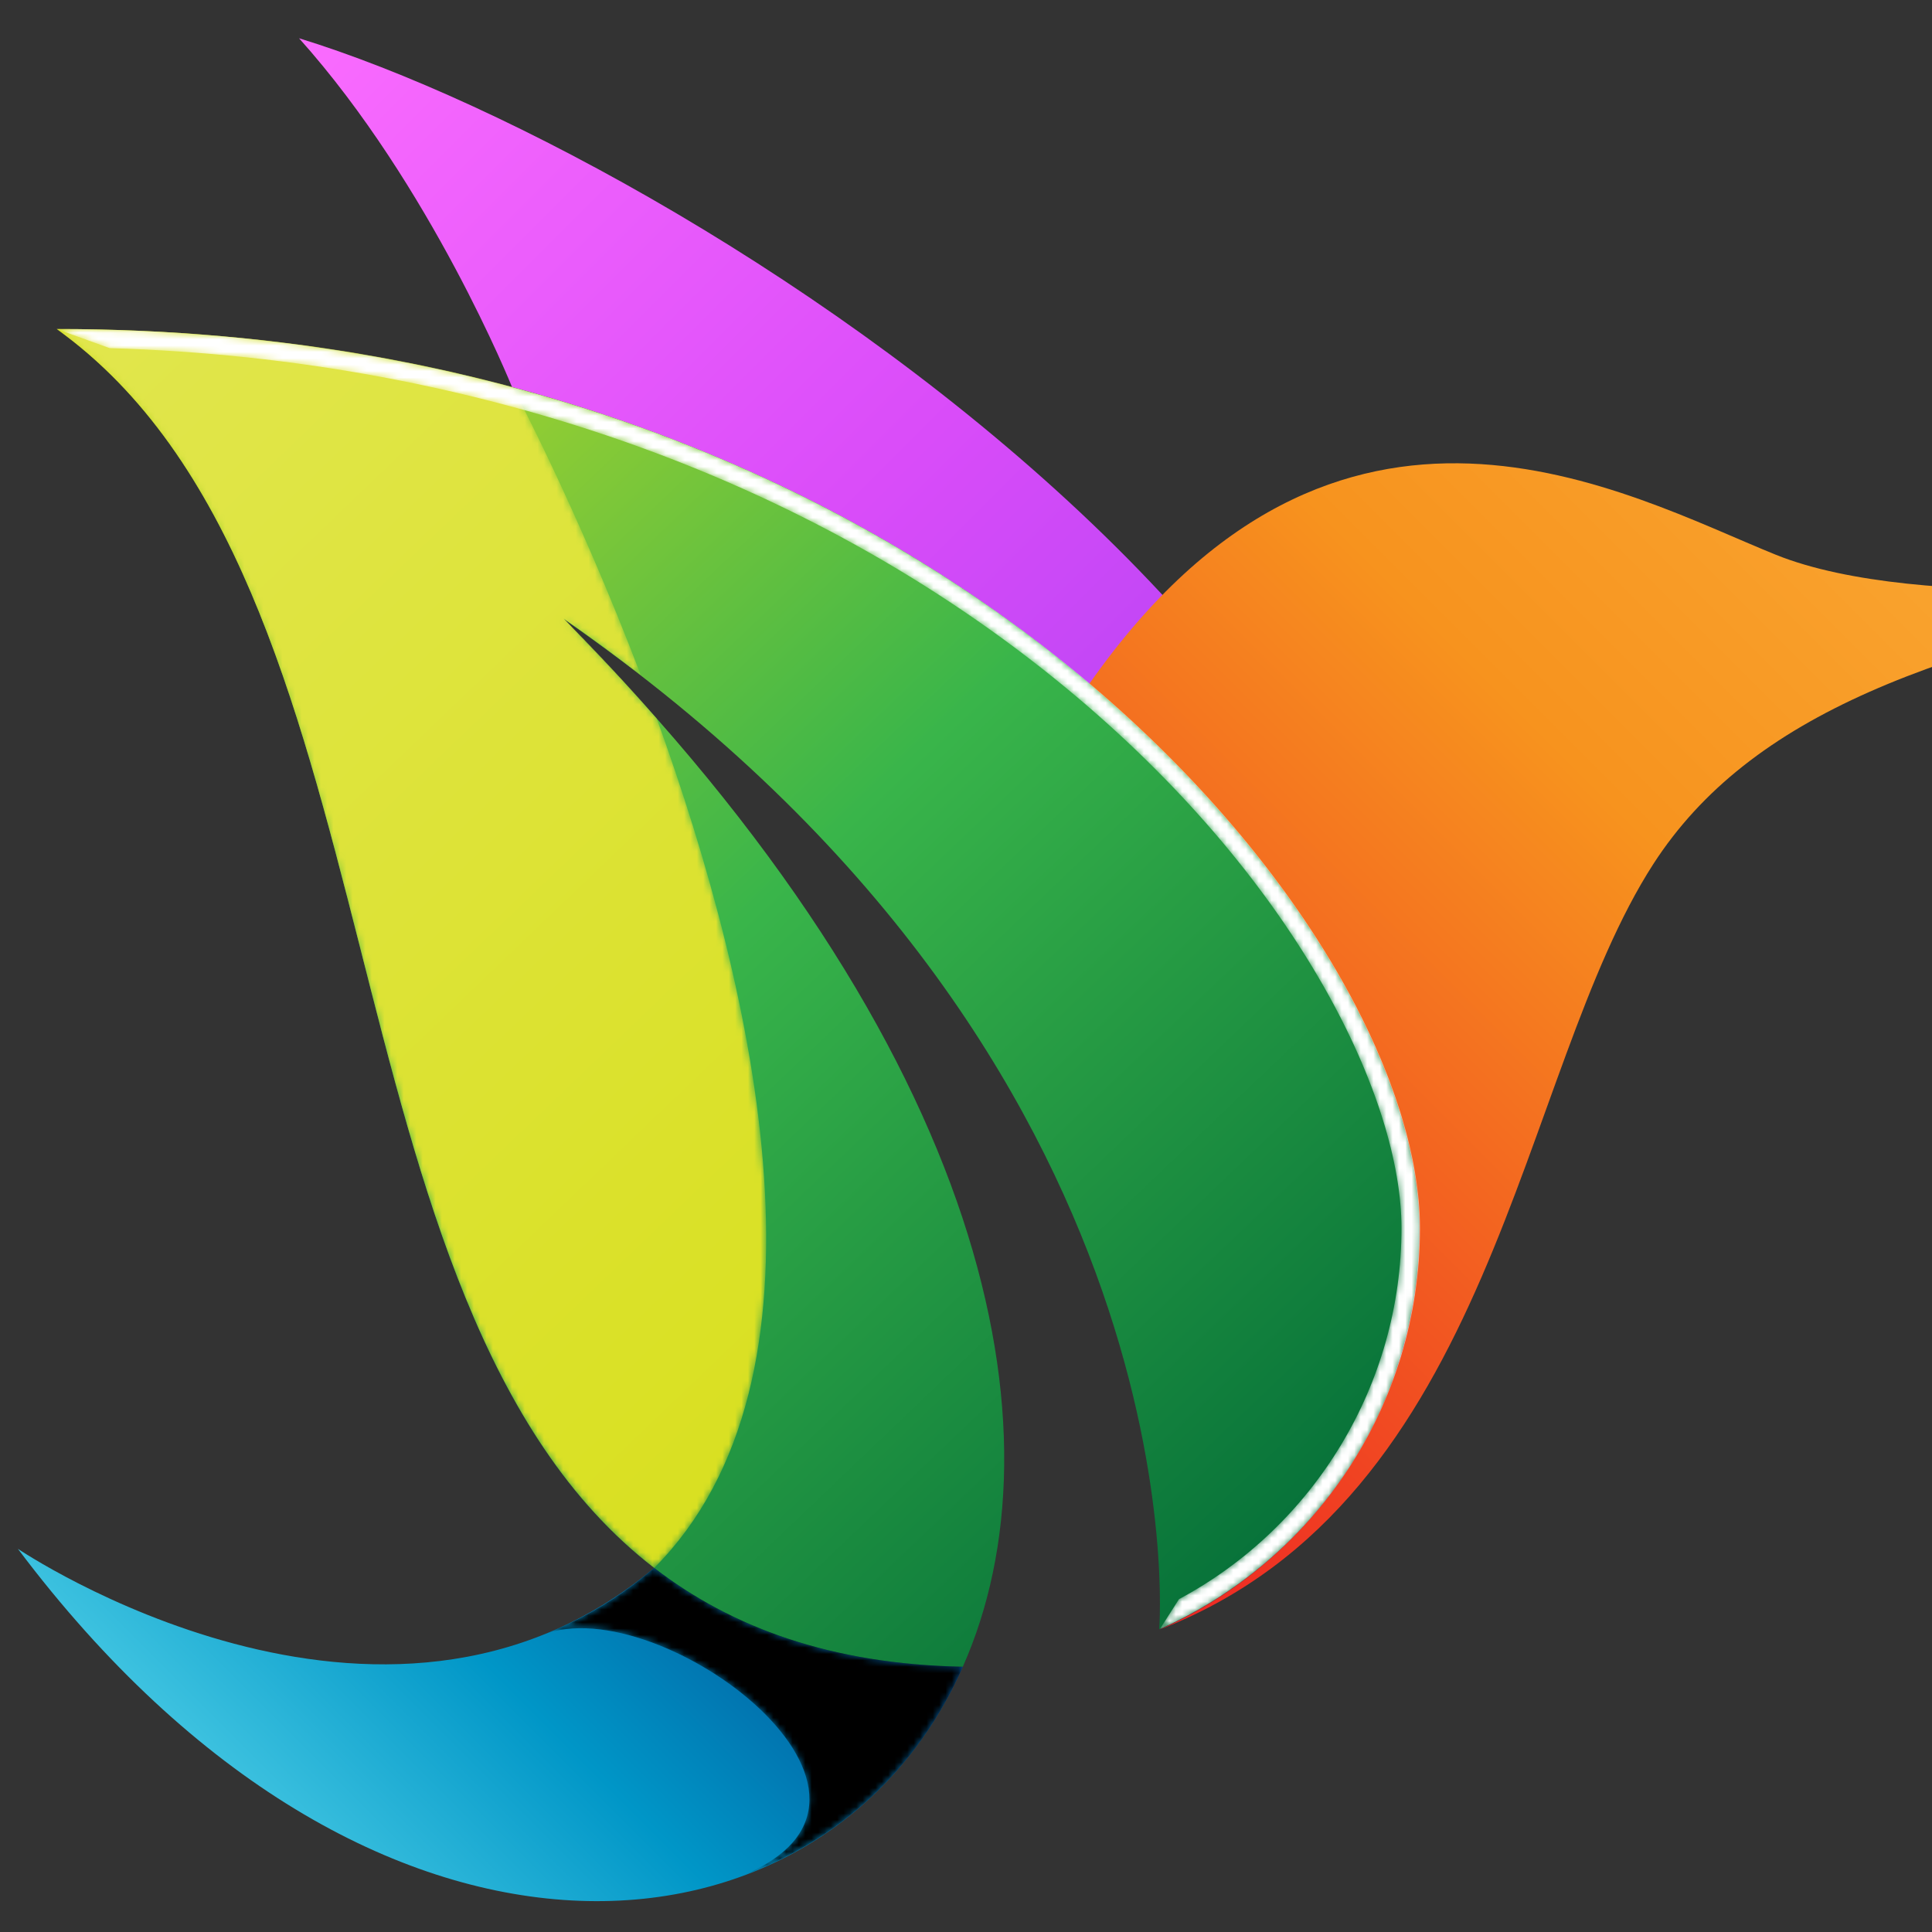
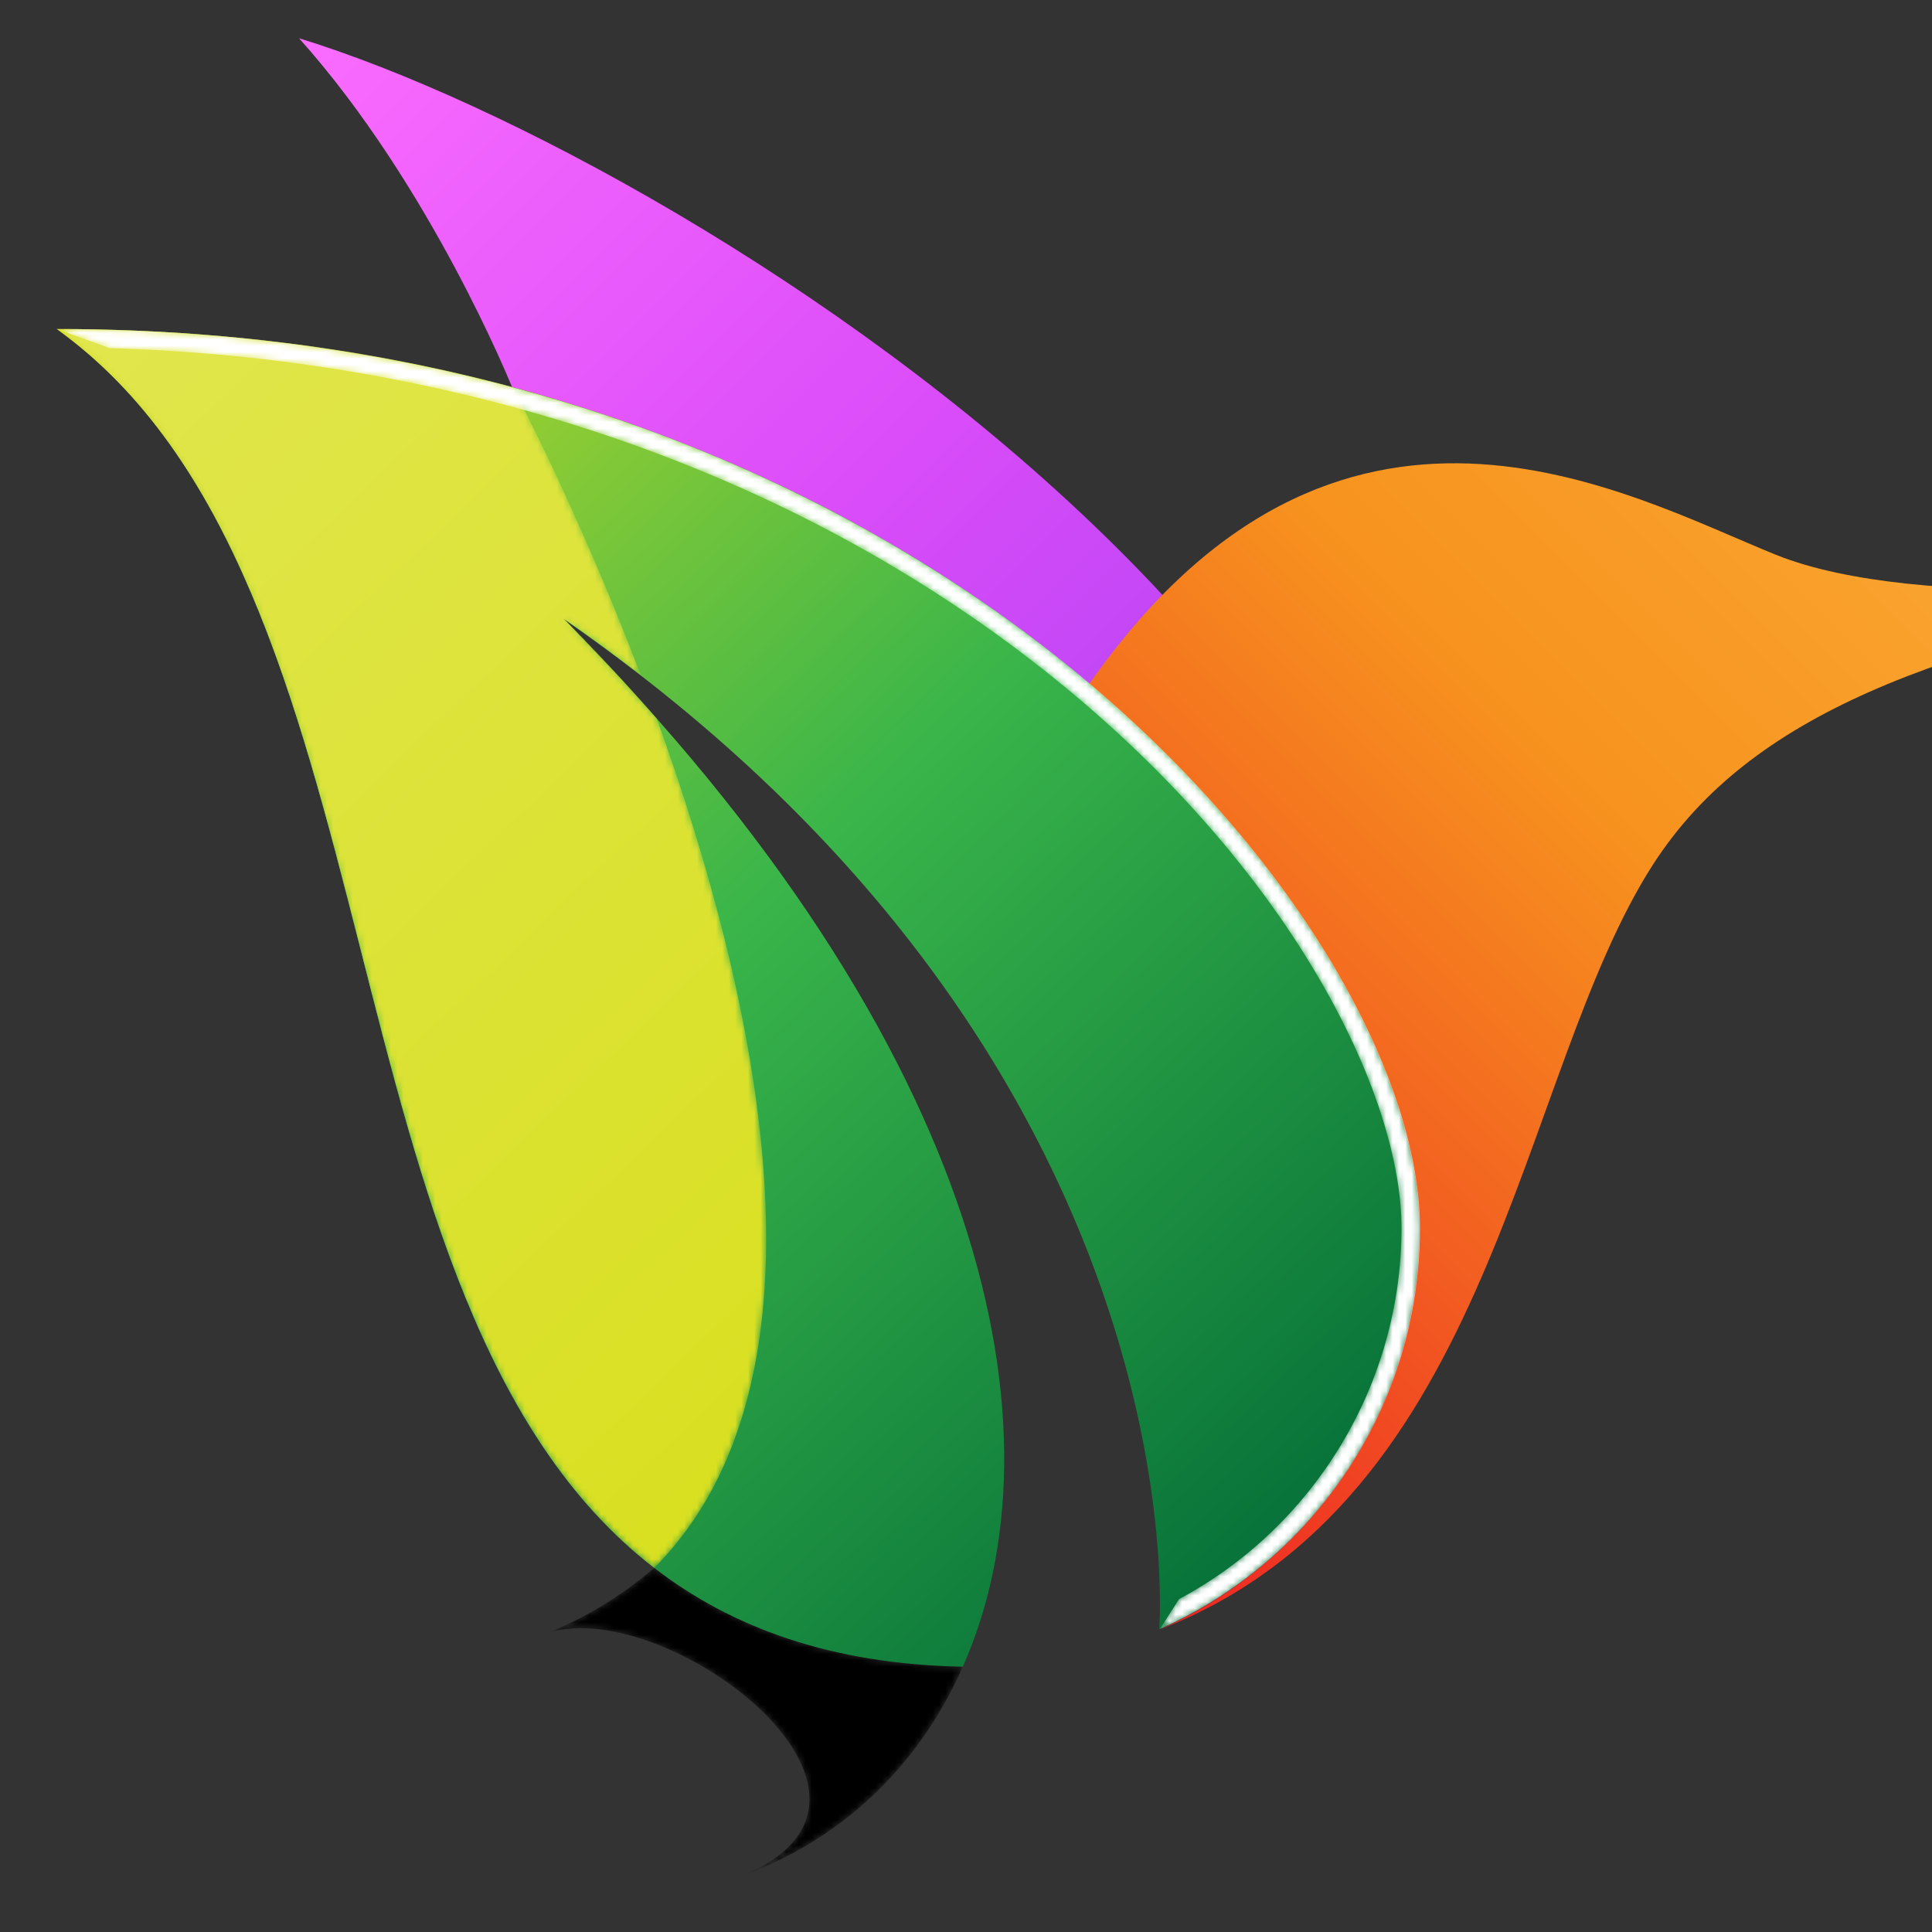
<svg xmlns="http://www.w3.org/2000/svg" xmlns:xlink="http://www.w3.org/1999/xlink" viewBox="0 0 303 303" xml:space="preserve">
  <rect x="0" y="0" width="303" height="303" fill="#333333" stroke="none" />
  <defs>
    <path id="a" d="M80.3 60.7c37.2 10 67.6 27.1 90.5 46.5 34 28.8 51.8 62.6 51.8 85.4 0 8.7-1.6 17-4.5 24.6 40-98-107.7-191.7-171.2-211.2 20.7 23.1 33.4 54.7 33.4 54.7" />
  </defs>
  <clipPath id="b">
    <use xlink:href="#a" overflow="visible" />
  </clipPath>
  <linearGradient id="c" gradientUnits="userSpaceOnUse" x1="112.055" y1="537.001" x2="115.492" y2="537.001" gradientTransform="scale(-91.308 91.308) rotate(-45 -590.744 408.332)">
    <stop offset="0" style="stop-color:#8338ec" />
    <stop offset=".58" style="stop-color:#d94cf9" />
    <stop offset="1" style="stop-color:#ff70ff" />
  </linearGradient>
  <path clip-path="url(#b)" fill="url(#c)" d="M152.5 322.9-58.7 111.7 152.5-99.6l211.3 211.3z" />
  <defs>
    <path id="d" d="M151 261.4c-20.7-.4-36.3-6.2-48.4-15.5-42.6 35.7-99.8-3-99.8-3 55.4 73.7 126.7 67.2 148.2 18.5" />
  </defs>
  <clipPath id="e">
    <use xlink:href="#d" overflow="visible" />
  </clipPath>
  <linearGradient id="f" gradientUnits="userSpaceOnUse" x1="110.905" y1="527.189" x2="114.342" y2="527.189" gradientTransform="scale(-33.804 33.804) rotate(45 681.887 128.241)">
    <stop offset="0" style="stop-color:#023e8a" />
    <stop offset=".58" style="stop-color:#0096c7" />
    <stop offset="1" style="stop-color:#48cae4" />
  </linearGradient>
-   <path clip-path="url(#e)" fill="url(#f)" d="m187.9 279.8-111 111-110.9-111 110.9-111z" />
  <defs>
    <path id="g" d="M170.9 72.6h180.4v183H170.9z" />
  </defs>
  <clipPath id="h">
    <use xlink:href="#g" overflow="visible" />
  </clipPath>
  <g clip-path="url(#h)">
    <defs>
      <path id="i" d="M351.2 90.9v1.5c-47.4 9-76.7 19.6-91.9 43.1-21.3 33-24.7 99.7-77.5 120.1 24.1-10.7 40.8-34.8 40.8-62.9 0-22.8-17.8-56.6-51.8-85.4 39-55.7 84.2-29.8 107.7-20.3 22.8 9.2 69.6 4.2 72.7 3.9" />
    </defs>
    <clipPath id="j">
      <use xlink:href="#i" overflow="visible" />
    </clipPath>
    <linearGradient id="k" gradientUnits="userSpaceOnUse" x1="108.16" y1="540.853" x2="111.597" y2="540.853" gradientTransform="scale(76.987 -76.987) rotate(45 711.956 140.775)">
      <stop offset="0" style="stop-color:#ed1c24" />
      <stop offset=".58" style="stop-color:#f7931e" />
      <stop offset="1" style="stop-color:#fbb03b" />
    </linearGradient>
    <path clip-path="url(#j)" fill="url(#k)" d="M68.9 153.6 261-38.6l192.2 192.2L261 345.8z" />
  </g>
  <defs>
    <path id="l" d="M102.6 245.9c12.1 9.4 27.7 15.1 48.4 15.5 16.2-36.5 4.5-96.6-62.7-164.4 100.8 69.8 93.5 158.5 93.5 158.5 24.1-10.7 40.8-34.8 40.8-62.9 0-22.8-17.8-56.6-51.8-85.4C134.6 76.6 80 51.6 8.9 51.6c55.4 39.8 39.9 152.8 93.7 194.3" />
  </defs>
  <clipPath id="m">
    <use xlink:href="#l" overflow="visible" />
  </clipPath>
  <linearGradient id="n" gradientUnits="userSpaceOnUse" x1="112.242" y1="537.58" x2="115.679" y2="537.58" gradientTransform="scale(-86.026 86.026) rotate(-46.41 -568.6 404.071)">
    <stop offset="0" style="stop-color:#006837" />
    <stop offset=".5" style="stop-color:#39b54a" />
    <stop offset="1" style="stop-color:#d9e021" />
  </linearGradient>
-   <path clip-path="url(#m)" fill="url(#n)" d="M110.5 368.2-95.9 151.4 121-55.2l206.5 216.9z" />
+   <path clip-path="url(#m)" fill="url(#n)" d="M110.5 368.2-95.9 151.4 121-55.2l206.5 216.9" />
  <defs>
    <path id="o" d="M102.6 245.9c29.6-29.7 16.2-89.5.4-133.2-4.5-5.2-9.4-10.4-14.6-15.7 4.2 2.9 8.2 5.9 12.1 8.9-10-26.3-20.1-45.2-20.1-45.2-21.5-5.8-45.4-9.1-71.5-9.1 55.4 39.8 39.9 152.8 93.7 194.3" />
  </defs>
  <clipPath id="q">
    <use xlink:href="#o" overflow="visible" />
  </clipPath>
  <defs>
    <filter id="p" filterUnits="userSpaceOnUse" x="-88.2" y="-10" width="317.5" height="317.6">
      <feColorMatrix values="1 0 0 0 0 0 1 0 0 0 0 0 1 0 0 0 0 0 1 0" />
    </filter>
  </defs>
  <mask maskUnits="userSpaceOnUse" x="-88.2" y="-10" width="317.5" height="317.6" id="s">
    <g filter="url(#p)">
      <linearGradient id="r" gradientUnits="userSpaceOnUse" x1="114.663" y1="538.209" x2="118.1" y2="538.209" gradientTransform="scale(-59.759 59.759) rotate(-46.41 -567.297 407.264)">
        <stop offset="0" style="stop-color:#000" />
        <stop offset="1" style="stop-color:#fff" />
      </linearGradient>
      <path clip-path="url(#q)" fill="url(#r)" d="M67.5 307.6-88.2 144 73.6-10l155.7 163.5z" />
    </g>
  </mask>
  <linearGradient id="t" gradientUnits="userSpaceOnUse" x1="114.663" y1="538.209" x2="118.1" y2="538.209" gradientTransform="scale(-59.759 59.759) rotate(-46.41 -567.297 407.264)">
    <stop offset="0" style="stop-color:#d9e021" />
    <stop offset="1" style="stop-color:#e1e64d" />
  </linearGradient>
  <path clip-path="url(#q)" mask="url(#s)" fill="url(#t)" d="M67.5 307.6-88.2 144 73.6-10l155.7 163.5z" />
  <defs>
    <path id="u" d="M85.1 256.4c18.3-7.3 62.4 25.7 30.7 38 15.6-5.5 28.1-16.9 35.2-33-20.7-.4-36.3-6.2-48.4-15.5-5.6 4.8-11.5 8.2-17.5 10.5" />
  </defs>
  <clipPath id="w">
    <use xlink:href="#u" overflow="visible" />
  </clipPath>
  <defs>
    <filter id="v" filterUnits="userSpaceOnUse" x="60.8" y="212.9" width="114.5" height="114.5">
      <feColorMatrix values="1 0 0 0 0 0 1 0 0 0 0 0 1 0 0 0 0 0 1 0" />
    </filter>
  </defs>
  <mask maskUnits="userSpaceOnUse" x="60.8" y="212.9" width="114.5" height="114.5" id="y">
    <g filter="url(#v)">
      <linearGradient id="x" gradientUnits="userSpaceOnUse" x1="112.994" y1="518.669" x2="116.432" y2="518.669" gradientTransform="scale(-17.413 17.413) rotate(45 661.534 119.93)">
        <stop offset="0" style="stop-color:#4d4d4d" />
        <stop offset="1" style="stop-color:#000" />
      </linearGradient>
      <path clip-path="url(#w)" fill="url(#x)" d="m175.3 270.2-57.2 57.2-57.3-57.2 57.3-57.3z" />
    </g>
  </mask>
  <linearGradient id="z" gradientUnits="userSpaceOnUse" x1="112.994" y1="518.669" x2="116.432" y2="518.669" gradientTransform="scale(-17.413 17.413) rotate(45 661.534 119.93)">
    <stop offset="0" style="stop-color:#000" />
    <stop offset="1" style="stop-color:#000" />
  </linearGradient>
  <path clip-path="url(#w)" mask="url(#y)" fill="url(#z)" d="m175.3 270.2-57.2 57.2-57.3-57.2 57.3-57.3z" />
  <defs>
    <path id="A" d="m8.9 51.6 8.3 3c58.2 1.7 111.8 21 151.8 54.8 35.1 29.7 50.8 63.2 50.8 83.2 0 24.4-13.6 46.8-34.9 58.2l-3 4.7c24.1-10.7 40.8-34.8 40.8-62.9 0-22.8-17.8-56.6-51.8-85.4C134.6 76.6 80 51.6 8.9 51.6" />
  </defs>
  <clipPath id="C">
    <use xlink:href="#A" overflow="visible" />
  </clipPath>
  <defs>
    <filter id="B" filterUnits="userSpaceOnUse" x="-93.1" y="-55.3" width="417.8" height="417.8">
      <feColorMatrix values="1 0 0 0 0 0 1 0 0 0 0 0 1 0 0 0 0 0 1 0" />
    </filter>
  </defs>
  <mask maskUnits="userSpaceOnUse" x="-93.1" y="-55.3" width="417.8" height="417.8" id="E">
    <g filter="url(#B)">
      <radialGradient id="D" cx="109.183" cy="546.814" r="3.437" gradientTransform="scale(38.319 -38.319) rotate(45 720.358 145.364)" gradientUnits="userSpaceOnUse">
        <stop offset="0" style="stop-color:#999" />
        <stop offset="1" style="stop-color:#000" />
      </radialGradient>
      <path clip-path="url(#C)" fill="url(#D)" d="M-93.1 153.6 115.8-55.3l208.9 208.9-208.9 208.9z" />
    </g>
  </mask>
  <radialGradient id="F" cx="109.183" cy="546.814" r="3.437" gradientTransform="scale(38.319 -38.319) rotate(45 720.358 145.364)" gradientUnits="userSpaceOnUse">
    <stop offset="0" style="stop-color:#fff" />
    <stop offset="1" style="stop-color:#fff" />
  </radialGradient>
  <path clip-path="url(#C)" mask="url(#E)" fill="url(#F)" d="M-93.1 153.6 115.8-55.3l208.9 208.9-208.9 208.9z" />
</svg>